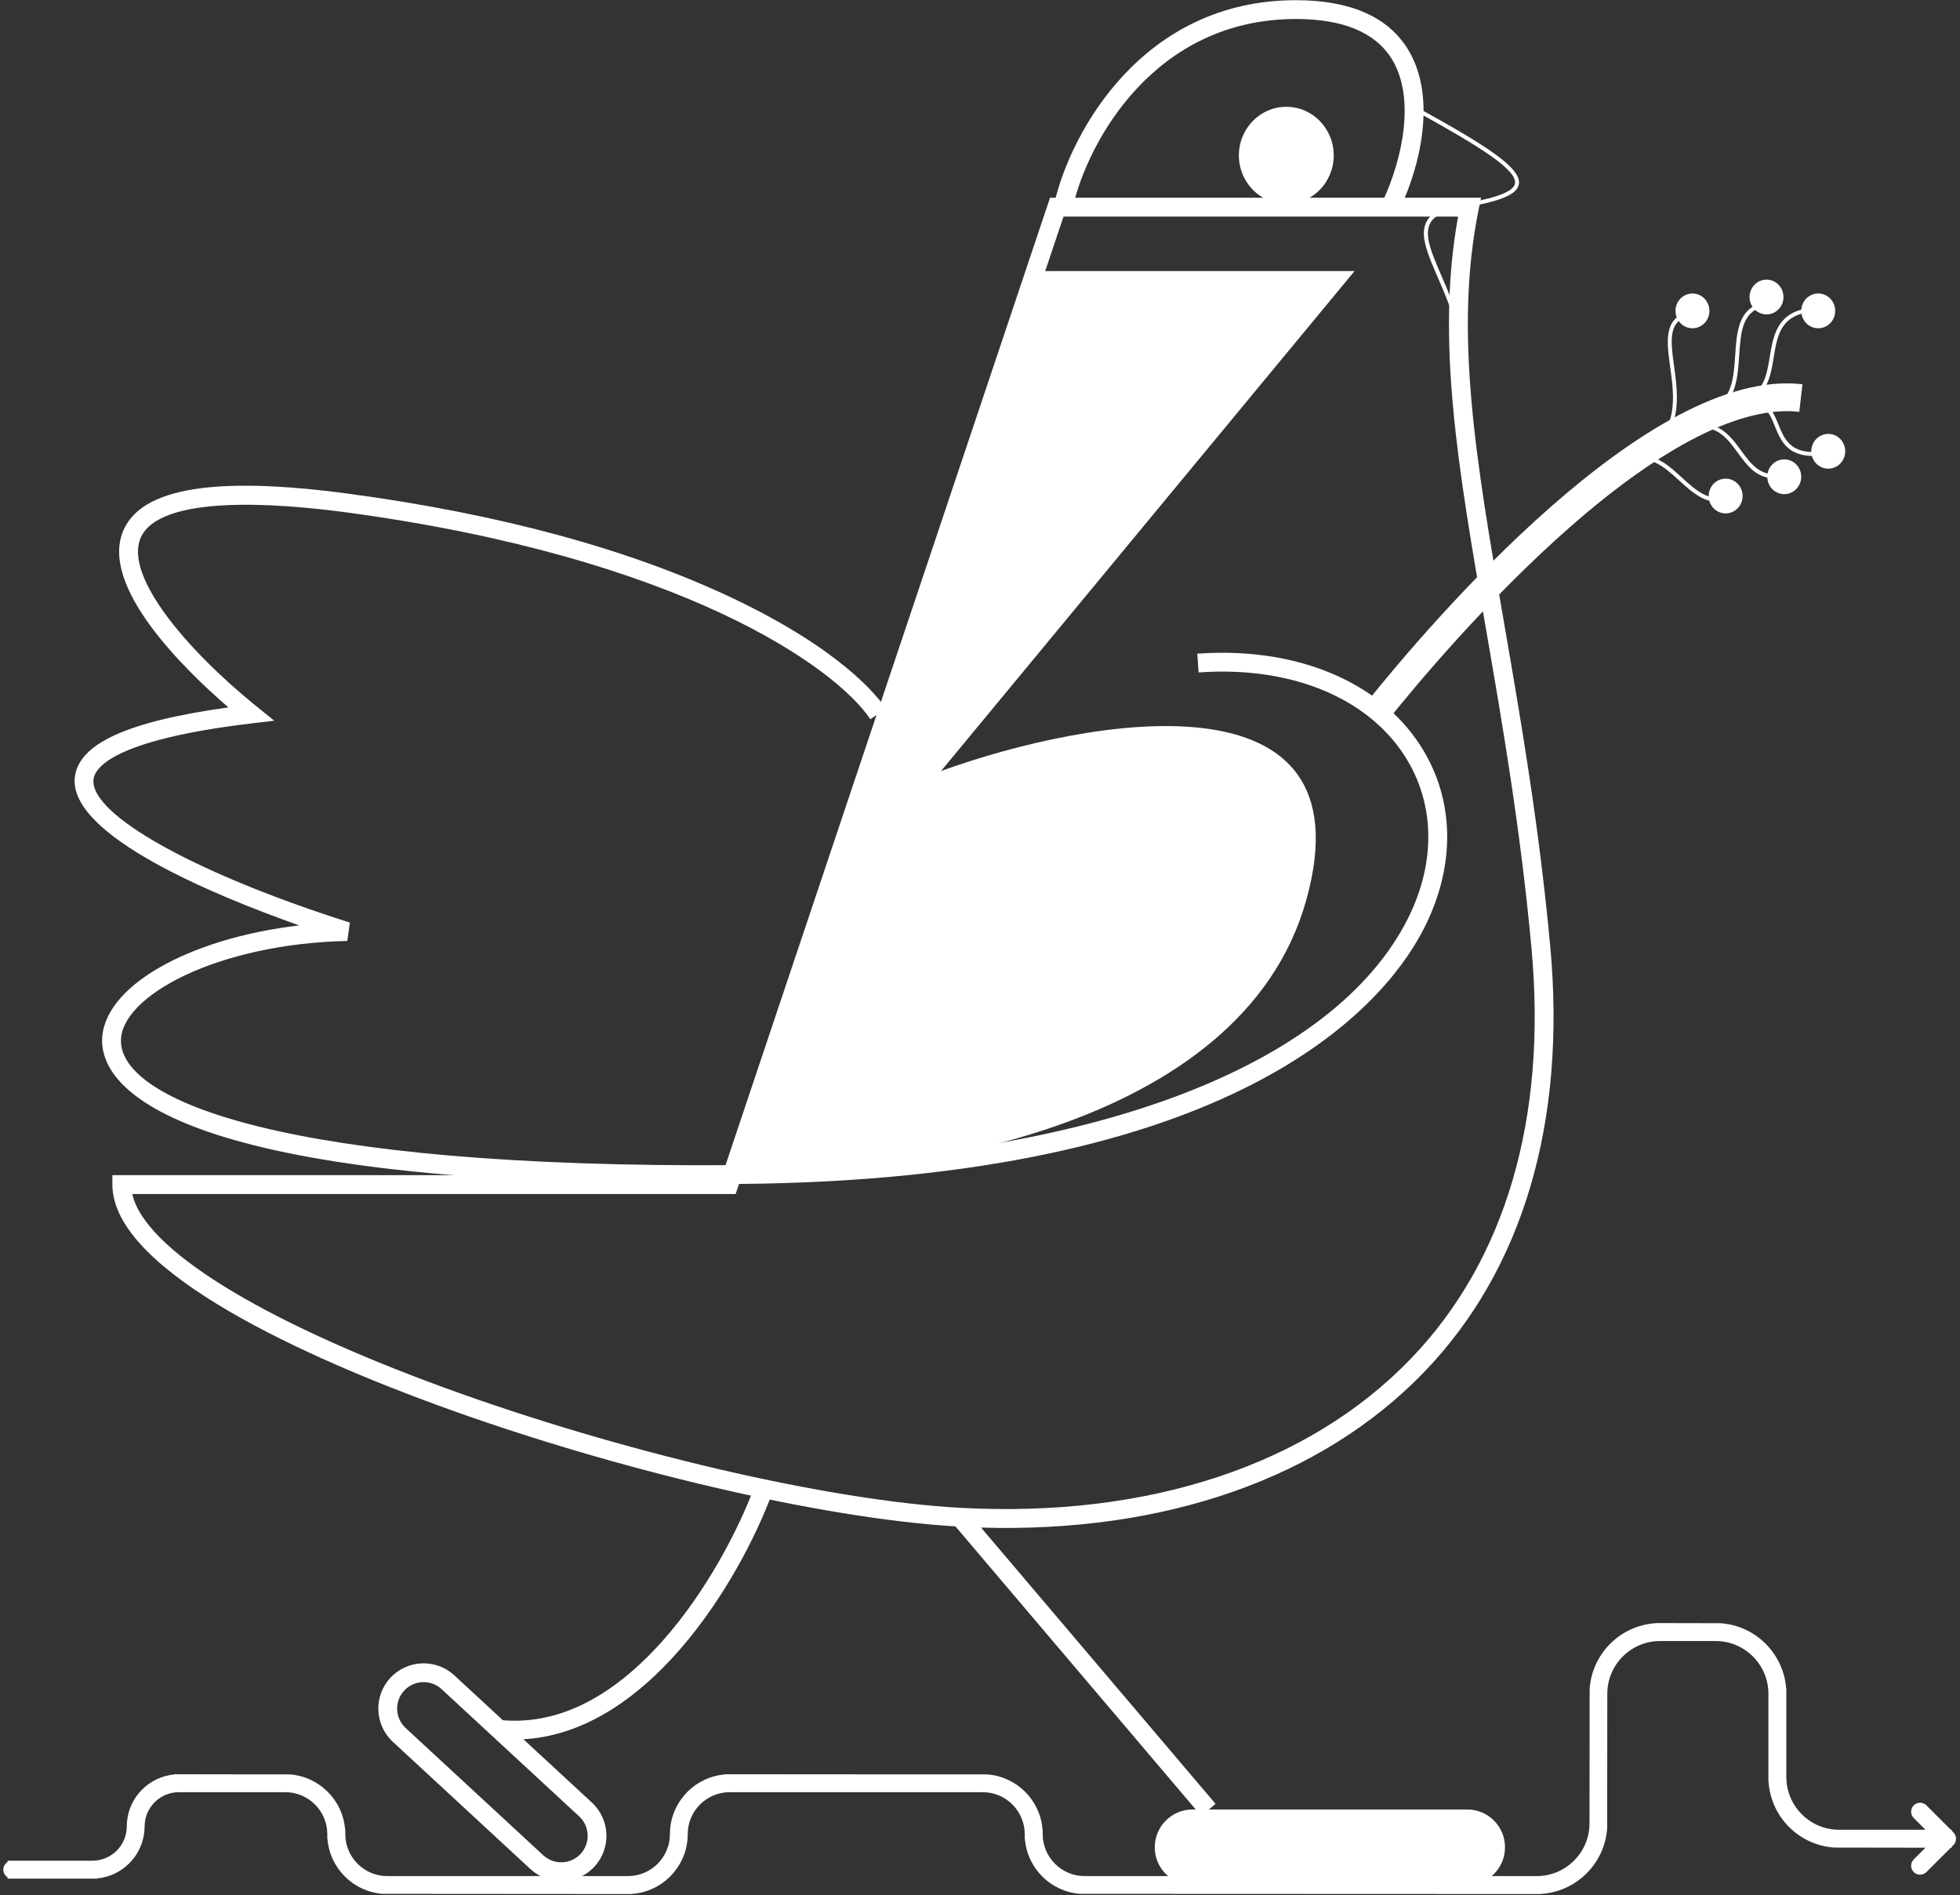
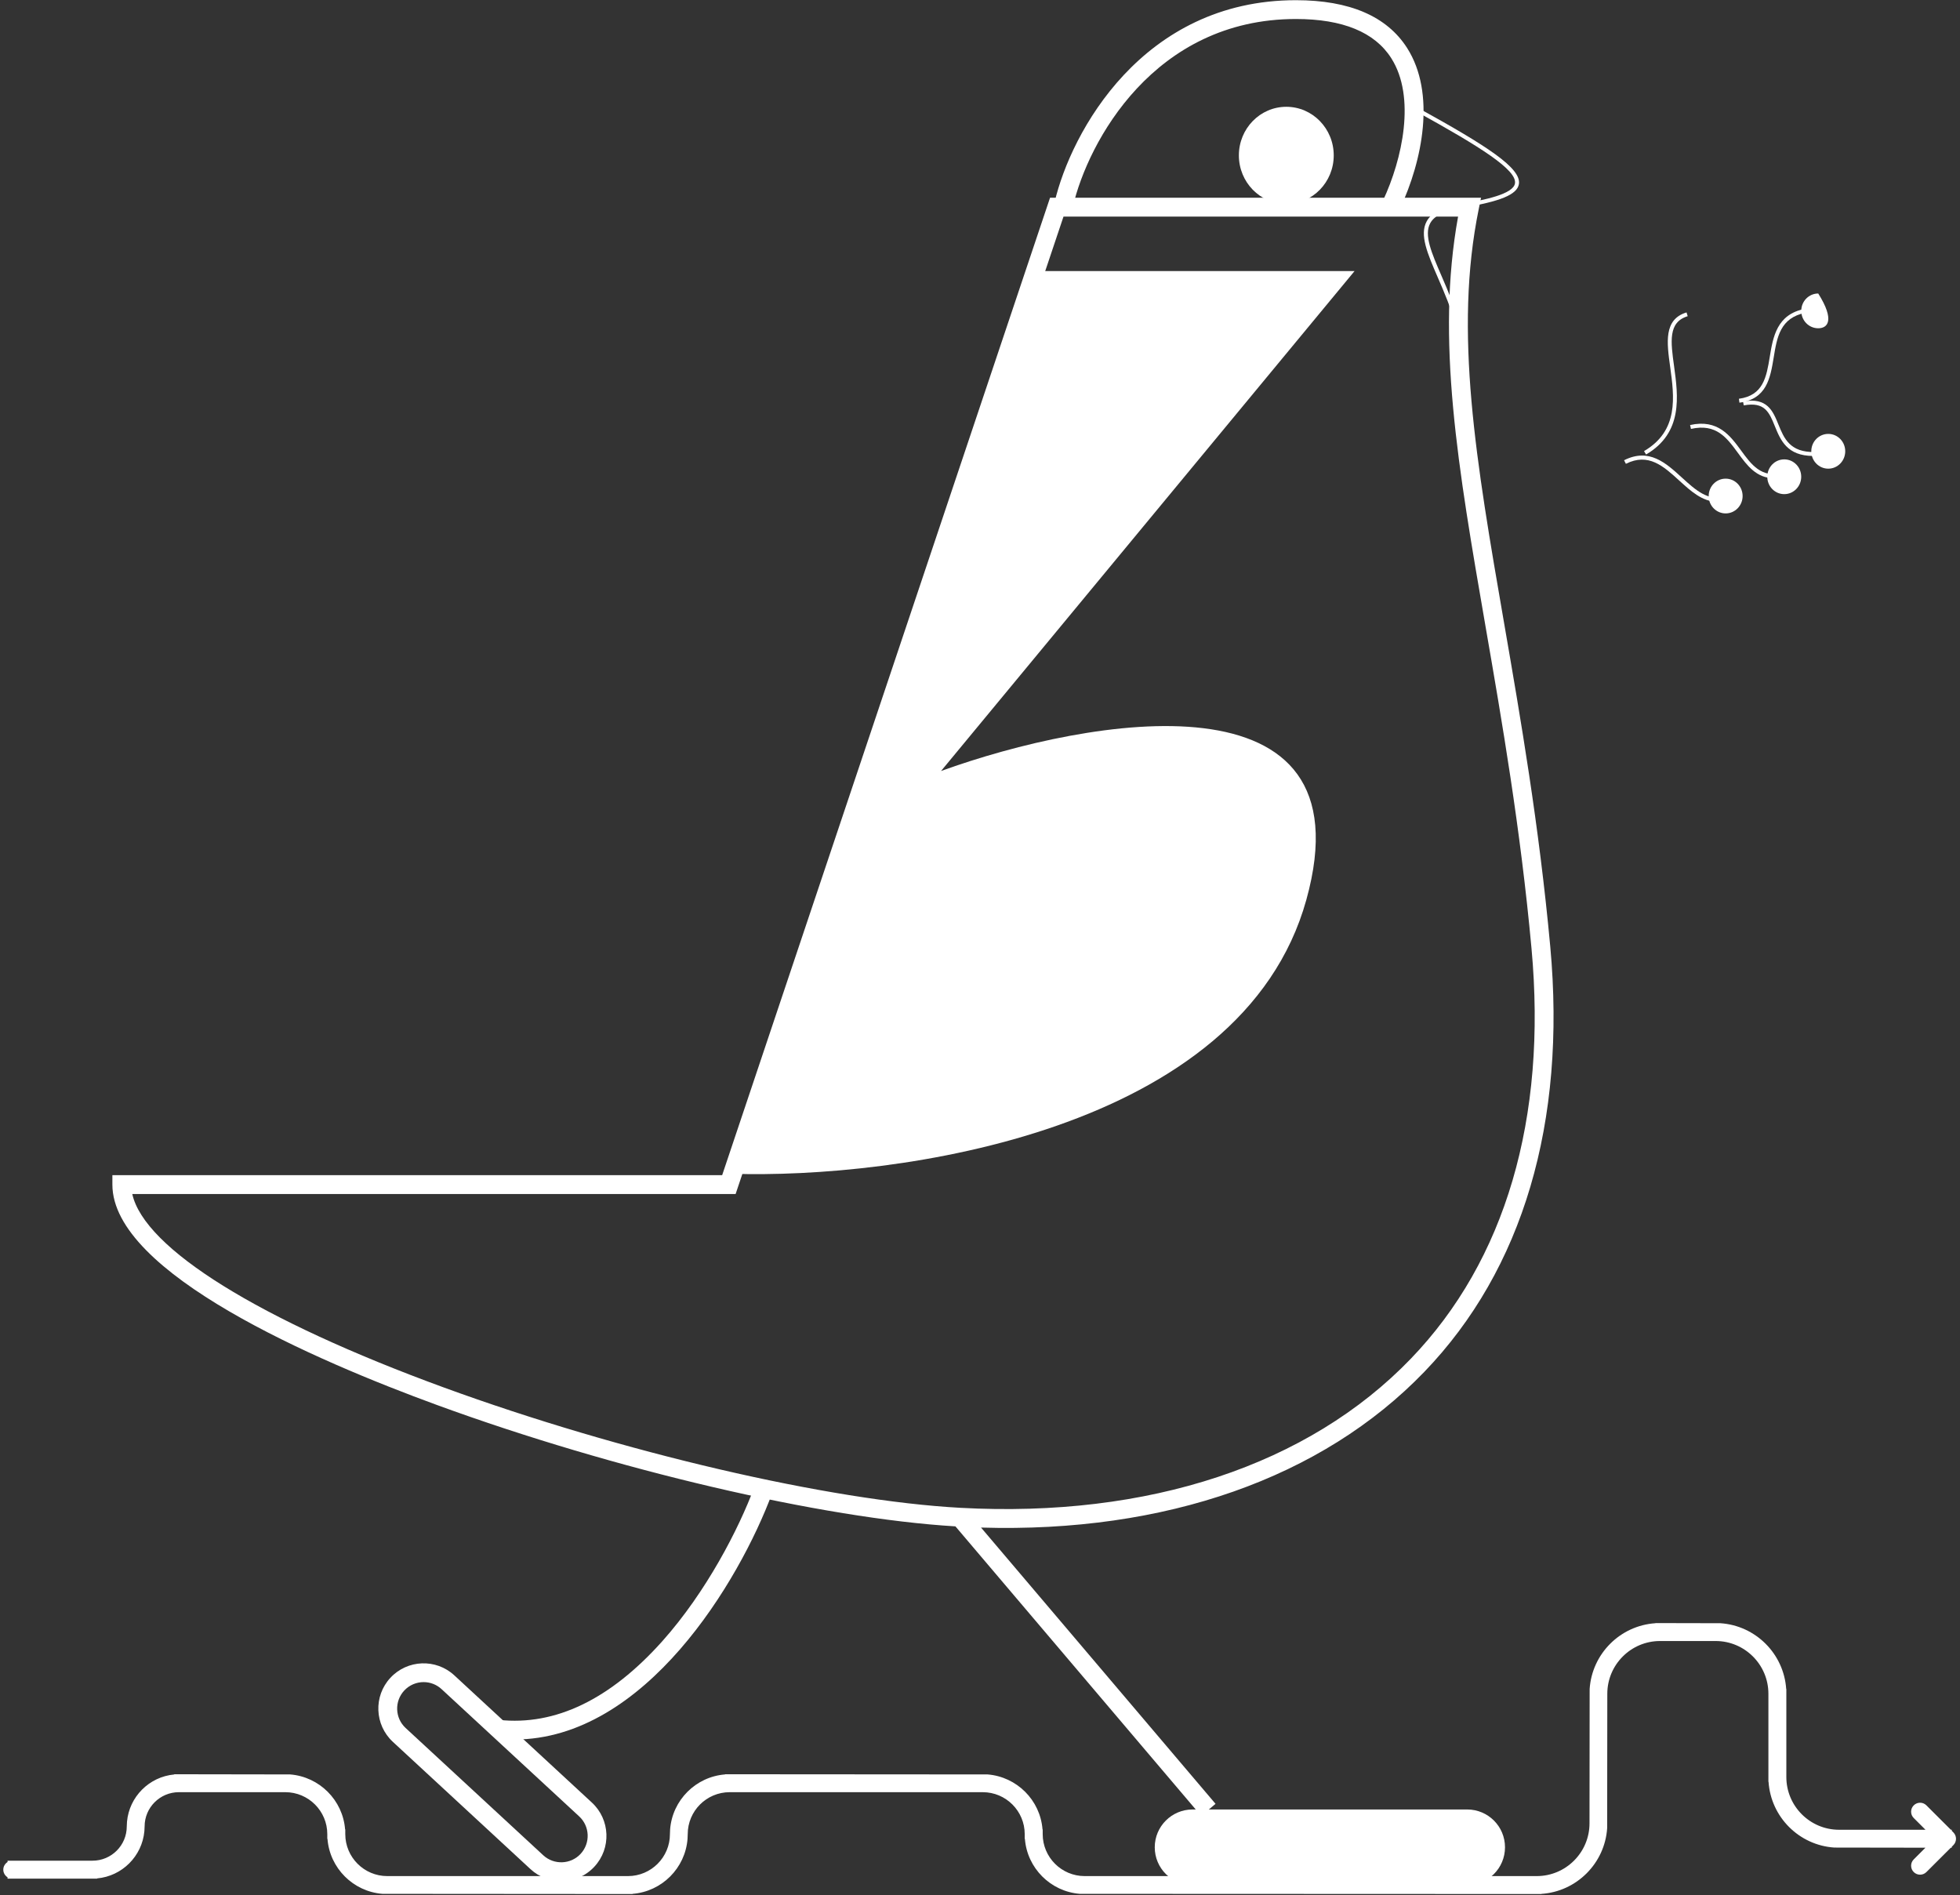
<svg xmlns="http://www.w3.org/2000/svg" width="424" height="410" viewBox="0 0 424 410" fill="none">
  <rect x="0" y="0" width="424" height="410" fill="#333333" stroke="none" />
  <g clip-path="url(#clip0_1151_3783)">
    <path d="M259.853 392.821L206.683 330.181C177.803 328.451 132.943 317.971 94.623 303.961C68.353 294.361 24.293 275.391 24.312 256.242V254.211H156.223L227.153 42.772H320.392L319.892 45.212C314.472 71.781 319.292 99.621 325.392 134.881C328.932 155.351 332.952 178.561 335.362 204.751C338.862 242.811 329.443 274.621 308.122 296.751C285.992 319.731 252.073 331.631 212.223 330.441L262.952 390.201L259.853 392.821ZM28.613 258.281C31.223 270.061 56.002 285.511 96.022 300.141C134.393 314.161 179.303 324.621 207.783 326.171C248.433 328.381 283.043 316.931 305.193 293.921C325.663 272.671 334.693 241.961 331.302 205.121C328.912 179.101 324.902 155.971 321.372 135.581C315.383 100.971 310.612 73.412 315.422 46.852H230.063L159.133 258.291H28.613V258.281Z" fill="white" />
    <path d="M302.883 45.071L299.193 43.351C303.363 34.421 306.333 21.001 300.963 12.581C297.393 6.961 290.453 4.111 280.343 4.111C249.673 4.111 235.373 30.651 232.093 44.681L228.133 43.751C231.663 28.631 247.123 0.041 280.343 0.041C291.933 0.041 300.023 3.521 304.403 10.391C310.643 20.201 307.713 34.741 302.883 45.071Z" fill="white" />
    <path d="M278.262 23.102C283.932 23.102 288.522 27.812 288.522 33.612C288.522 39.422 283.932 44.122 278.262 44.122C272.592 44.122 268.002 39.412 268.002 33.612C268.002 27.812 272.592 23.102 278.262 23.102Z" fill="white" />
    <path d="M111.252 376.291C110.012 376.291 108.762 376.221 107.482 376.091L107.912 372.041C120.142 373.361 132.042 367.601 143.312 354.981C152.772 344.371 159.792 330.791 163.202 321.631L167.022 323.051C159.982 341.971 139.582 376.291 111.252 376.291Z" fill="white" />
-     <path d="M151.973 256.142C35.343 256.142 22.233 234.682 22.093 225.302C21.923 213.562 40.603 203.012 64.733 200.182C46.023 193.572 14.993 180.682 16.173 168.262C16.873 160.932 27.463 156.062 49.413 153.022C39.643 144.592 21.503 126.802 26.683 114.752C30.643 105.532 46.563 102.932 75.343 106.792C108.153 111.192 136.113 118.792 158.433 129.372C181.833 140.462 189.783 150.512 191.663 153.322L188.283 155.582C180.783 144.362 147.413 120.562 74.803 110.822C59.973 108.832 34.493 106.912 30.423 116.362C26.853 124.672 40.483 140.682 55.573 152.872L59.333 155.902L54.533 156.472C24.263 160.062 20.453 166.182 20.223 168.652C19.503 176.262 42.313 188.982 75.693 199.572L75.123 203.542C46.933 204.162 26.023 215.512 26.163 225.242C26.353 238.072 61.343 252.772 159.503 252.042C232.643 251.482 286.623 232.012 303.903 199.972C310.703 187.362 310.673 174.042 303.813 163.432C295.613 150.762 279.003 144.042 259.293 145.462L259.003 141.402C280.183 139.872 298.213 147.282 307.233 161.222C314.923 173.112 315.013 187.932 307.483 201.902C298.843 217.922 267.133 255.292 159.533 256.112C156.973 256.132 154.443 256.142 151.973 256.142Z" fill="white" />
    <path d="M316.484 83.591L315.634 83.441C317.274 74.411 313.814 66.431 311.034 60.021C308.804 54.871 307.034 50.791 308.634 47.871C309.674 45.961 312.014 44.771 315.994 44.121C321.244 43.261 327.334 41.981 327.724 39.691C328.224 36.791 320.294 31.791 306.424 24.141L306.844 23.391C321.724 31.601 329.164 36.391 328.574 39.841C328.184 42.101 324.584 43.591 316.134 44.971C312.494 45.571 310.284 46.651 309.394 48.281C308.004 50.831 309.694 54.731 311.834 59.671C314.654 66.201 318.174 74.311 316.484 83.591Z" fill="white" />
    <path d="M257.983 391.422H317.393C321.913 391.422 325.573 395.082 325.573 399.602C325.573 404.122 321.913 407.782 317.393 407.782H257.983C253.463 407.782 249.803 404.122 249.803 399.602C249.803 395.082 253.473 391.422 257.983 391.422Z" fill="white" />
    <path d="M121.403 406.921C119.023 406.921 116.633 406.061 114.753 404.321L84.983 376.791C81.023 373.121 80.773 366.911 84.443 362.951C88.113 358.981 94.323 358.741 98.283 362.411L128.053 389.941C132.013 393.611 132.263 399.821 128.593 403.781C126.673 405.871 124.043 406.921 121.403 406.921ZM91.643 363.871C90.103 363.871 88.563 364.491 87.433 365.711C85.293 368.031 85.433 371.661 87.753 373.801L117.523 401.331C119.843 403.471 123.473 403.331 125.613 401.011C127.753 398.691 127.613 395.061 125.293 392.921L95.523 365.391C94.433 364.381 93.033 363.871 91.643 363.871Z" fill="white" />
-     <path d="M300.213 155.822L295.523 152.072C309.263 134.922 356.623 79.252 389.923 83.122L389.233 89.092C377.013 87.682 359.913 96.242 339.793 113.872C321.723 129.692 306.093 148.482 300.213 155.822Z" fill="white" />
    <path d="M376.284 87.11L376.174 86.26C381.474 85.55 382.134 81.5 382.844 77.21C383.554 72.9 384.354 68 390.414 66.82L390.584 67.66C385.104 68.73 384.414 72.92 383.694 77.35C382.964 81.76 382.214 86.32 376.284 87.11Z" fill="white" />
-     <path d="M369.922 89.27L369.662 88.45C374.702 86.88 375.042 81.77 375.372 76.82C375.692 71.94 376.032 66.89 381.032 65.58L381.252 66.41C376.852 67.56 376.552 72.08 376.232 76.87C375.882 82.11 375.522 87.52 369.922 89.27Z" fill="white" />
    <path d="M356.082 98.32L355.652 97.58C363.202 93.16 362.192 85.84 361.302 79.38C360.572 74.09 359.872 69.09 364.842 67.58L365.092 68.4C360.822 69.69 361.412 73.92 362.152 79.26C363.022 85.66 364.132 93.62 356.082 98.32Z" fill="white" />
    <path d="M392.262 98.632C386.572 98.632 385.173 95.202 383.943 92.182C382.733 89.202 381.773 86.852 377.223 87.692L377.062 86.852C382.302 85.882 383.542 88.922 384.732 91.862C385.942 94.832 387.202 97.882 392.562 97.782L392.582 98.642C392.472 98.632 392.362 98.632 392.262 98.632Z" fill="white" />
    <path d="M383.783 103.451C379.963 103.451 377.933 100.681 375.963 97.981C373.543 94.681 371.263 91.551 365.803 92.781L365.613 91.941C371.613 90.601 374.293 94.251 376.653 97.471C378.883 100.521 381.003 103.411 385.643 102.371L385.833 103.211C385.093 103.371 384.413 103.451 383.783 103.451Z" fill="white" />
    <path d="M371.402 108.521C368.272 108.521 365.742 106.211 363.282 103.971C359.842 100.831 356.592 97.881 351.722 100.331L351.332 99.561C356.742 96.831 360.362 100.131 363.862 103.331C366.782 105.991 369.552 108.511 373.182 107.381L373.442 108.201C372.722 108.431 372.052 108.521 371.402 108.521Z" fill="white" />
-     <path d="M366.123 63.49C368.153 63.49 369.793 65.17 369.793 67.25C369.793 69.32 368.153 71.01 366.123 71.01C364.093 71.01 362.453 69.33 362.453 67.25C362.453 65.17 364.103 63.49 366.123 63.49Z" fill="white" />
    <path d="M373.303 103.541C375.333 103.541 376.973 105.221 376.973 107.301C376.973 109.371 375.333 111.061 373.303 111.061C371.273 111.061 369.633 109.381 369.633 107.301C369.633 105.221 371.273 103.541 373.303 103.541Z" fill="white" />
    <path d="M385.982 99.371C388.012 99.371 389.652 101.051 389.652 103.131C389.652 105.201 388.012 106.891 385.982 106.891C383.952 106.891 382.312 105.211 382.312 103.131C382.313 101.051 383.952 99.371 385.982 99.371Z" fill="white" />
    <path d="M395.502 93.861C397.532 93.861 399.172 95.541 399.172 97.621C399.172 99.691 397.532 101.381 395.502 101.381C393.472 101.381 391.832 99.701 391.832 97.621C391.822 95.541 393.472 93.861 395.502 93.861Z" fill="white" />
-     <path d="M393.332 63.49C395.362 63.49 397.002 65.17 397.002 67.25C397.002 69.32 395.362 71.01 393.332 71.01C391.302 71.01 389.662 69.33 389.662 67.25C389.652 65.17 391.302 63.49 393.332 63.49Z" fill="white" />
-     <path d="M382.143 60.49C384.173 60.49 385.813 62.17 385.813 64.25C385.813 66.32 384.173 68.01 382.143 68.01C380.113 68.01 378.473 66.33 378.473 64.25C378.473 62.17 380.123 60.49 382.143 60.49Z" fill="white" />
+     <path d="M393.332 63.49C397.002 69.32 395.362 71.01 393.332 71.01C391.302 71.01 389.662 69.33 389.662 67.25C389.652 65.17 391.302 63.49 393.332 63.49Z" fill="white" />
    <path d="M158.184 253.901C173.674 207.031 208.614 102.371 224.434 58.641H293.024L203.574 166.781C235.724 155.151 296.544 144.451 282.594 194.651C268.644 244.851 193.844 255.071 158.184 253.901Z" fill="white" />
    <path d="M2.652 403.521C2.142 403.521 1.732 403.931 1.732 404.441C1.732 404.951 2.142 405.361 2.652 405.361V403.521ZM421.842 398.411C422.202 398.051 422.202 397.471 421.842 397.111L416.002 391.271C415.642 390.911 415.062 390.911 414.702 391.271C414.342 391.631 414.342 392.211 414.702 392.571L419.892 397.761L414.702 402.951C414.342 403.311 414.342 403.891 414.702 404.251C415.062 404.611 415.642 404.611 416.002 404.251L421.842 398.411ZM2.652 405.351H20.012V403.511H2.652V405.351ZM38.692 386.661H61.722V384.821H38.692V386.661ZM83.752 408.691H135.822V406.851H83.752V408.691ZM157.852 386.661H212.592V384.821H157.852V386.661ZM234.622 408.691H332.412V406.851H234.622V408.691ZM346.682 366.391H344.842V394.431H346.682V366.391ZM359.112 353.951H371.132V352.111H359.112V353.951ZM383.562 384.411H385.402V366.391H383.562V384.411ZM397.832 398.681H421.192V396.841H397.832V398.681ZM383.562 384.411C383.562 392.291 389.952 398.681 397.832 398.681V396.841C390.962 396.841 385.402 391.271 385.402 384.411H383.562ZM371.132 353.951C378.002 353.951 383.562 359.521 383.562 366.381H385.392C385.392 358.501 379.002 352.111 371.122 352.111V353.951H371.132ZM346.682 366.391C346.682 359.521 352.252 353.961 359.112 353.961V352.131C351.232 352.131 344.842 358.521 344.842 366.401H346.682V366.391ZM332.412 408.691C340.292 408.691 346.682 402.301 346.682 394.421H344.842C344.842 401.291 339.272 406.851 332.412 406.851V408.691ZM222.692 396.761C222.692 403.351 228.032 408.691 234.622 408.691V406.851C229.042 406.851 224.522 402.331 224.522 396.751H222.692V396.761ZM212.592 386.661C218.172 386.661 222.692 391.181 222.692 396.761H224.532C224.532 390.171 219.192 384.831 212.602 384.831V386.661H212.592ZM147.752 396.761C147.752 391.181 152.272 386.661 157.852 386.661V384.821C151.262 384.821 145.922 390.161 145.922 396.751H147.752V396.761ZM135.822 408.691C142.412 408.691 147.752 403.351 147.752 396.761H145.912C145.912 402.341 141.392 406.861 135.812 406.861V408.691H135.822ZM71.822 396.761C71.822 403.351 77.162 408.691 83.752 408.691V406.851C78.172 406.851 73.652 402.331 73.652 396.751H71.822V396.761ZM61.722 386.661C67.302 386.661 71.822 391.181 71.822 396.761H73.662C73.662 390.171 68.322 384.831 61.732 384.831V386.661H61.722ZM30.272 395.091C30.272 390.441 34.042 386.661 38.702 386.661V384.821C33.032 384.821 28.442 389.411 28.442 395.081H30.272V395.091ZM20.002 405.351C25.672 405.351 30.262 400.761 30.262 395.091H28.432C28.432 399.741 24.662 403.521 20.002 403.521V405.351Z" fill="white" />
    <path d="M333.433 409.712L233.603 409.672C227.273 409.182 222.203 404.112 221.713 397.782H221.673V396.762C221.673 391.752 217.603 387.682 212.593 387.682H157.853C152.843 387.682 148.773 391.752 148.773 396.762L148.733 397.782C148.243 404.112 143.173 409.182 136.843 409.672V409.712L82.733 409.672C76.403 409.182 71.333 404.112 70.843 397.782H70.803V396.762C70.803 391.752 66.733 387.682 61.723 387.682H38.693C34.613 387.682 31.283 391.002 31.283 395.092L31.233 396.112C30.743 401.522 26.423 405.842 21.013 406.332V406.382H1.633V406.092C1.083 405.742 0.713 405.132 0.713 404.442C0.713 403.752 1.083 403.142 1.633 402.792V402.502H20.013C24.103 402.502 27.423 399.182 27.423 395.092L27.473 394.072C27.963 388.662 32.283 384.342 37.693 383.852V383.802L62.763 383.842C69.093 384.342 74.163 389.402 74.653 395.732H74.693V396.752C74.693 401.762 78.763 405.832 83.773 405.832H135.843C140.853 405.832 144.923 401.762 144.923 396.752L144.963 395.732C145.453 389.402 150.523 384.332 156.853 383.842V383.802L213.633 383.842C219.963 384.342 225.033 389.402 225.523 395.732H225.563V396.752C225.563 401.762 229.633 405.832 234.643 405.832H332.443C338.733 405.832 343.853 400.712 343.853 394.422L343.883 365.362C344.383 357.742 350.493 351.632 358.113 351.132V351.102L372.163 351.132C379.783 351.632 385.893 357.742 386.403 365.362H386.433V384.402C386.433 390.692 391.553 395.812 397.843 395.812H416.533L413.993 393.272C413.623 392.902 413.423 392.422 413.423 391.902C413.423 391.382 413.623 390.902 413.993 390.532C414.353 390.172 414.843 389.962 415.363 389.962C415.883 389.962 416.363 390.162 416.733 390.532L422.013 395.802H422.223V396.042L422.573 396.392C423.323 397.152 423.323 398.372 422.573 399.132L422.223 399.482V399.692H422.013L416.733 404.962C415.973 405.722 414.743 405.712 413.993 404.962C413.623 404.592 413.423 404.112 413.423 403.592C413.423 403.072 413.623 402.592 413.993 402.222L416.523 399.692L396.813 399.662C389.193 399.162 383.083 393.052 382.583 385.432H382.553V366.392C382.553 360.102 377.433 354.982 371.143 354.982H359.113C352.823 354.982 347.703 360.102 347.703 366.392L347.673 395.452C347.173 403.072 341.063 409.182 333.443 409.682V409.712H333.433Z" fill="white" />
  </g>
  <defs>
    <clipPath id="clip0_1151_3783">
      <rect width="422.42" height="409.67" fill="white" transform="translate(0.713 0.041)" />
    </clipPath>
  </defs>
</svg>